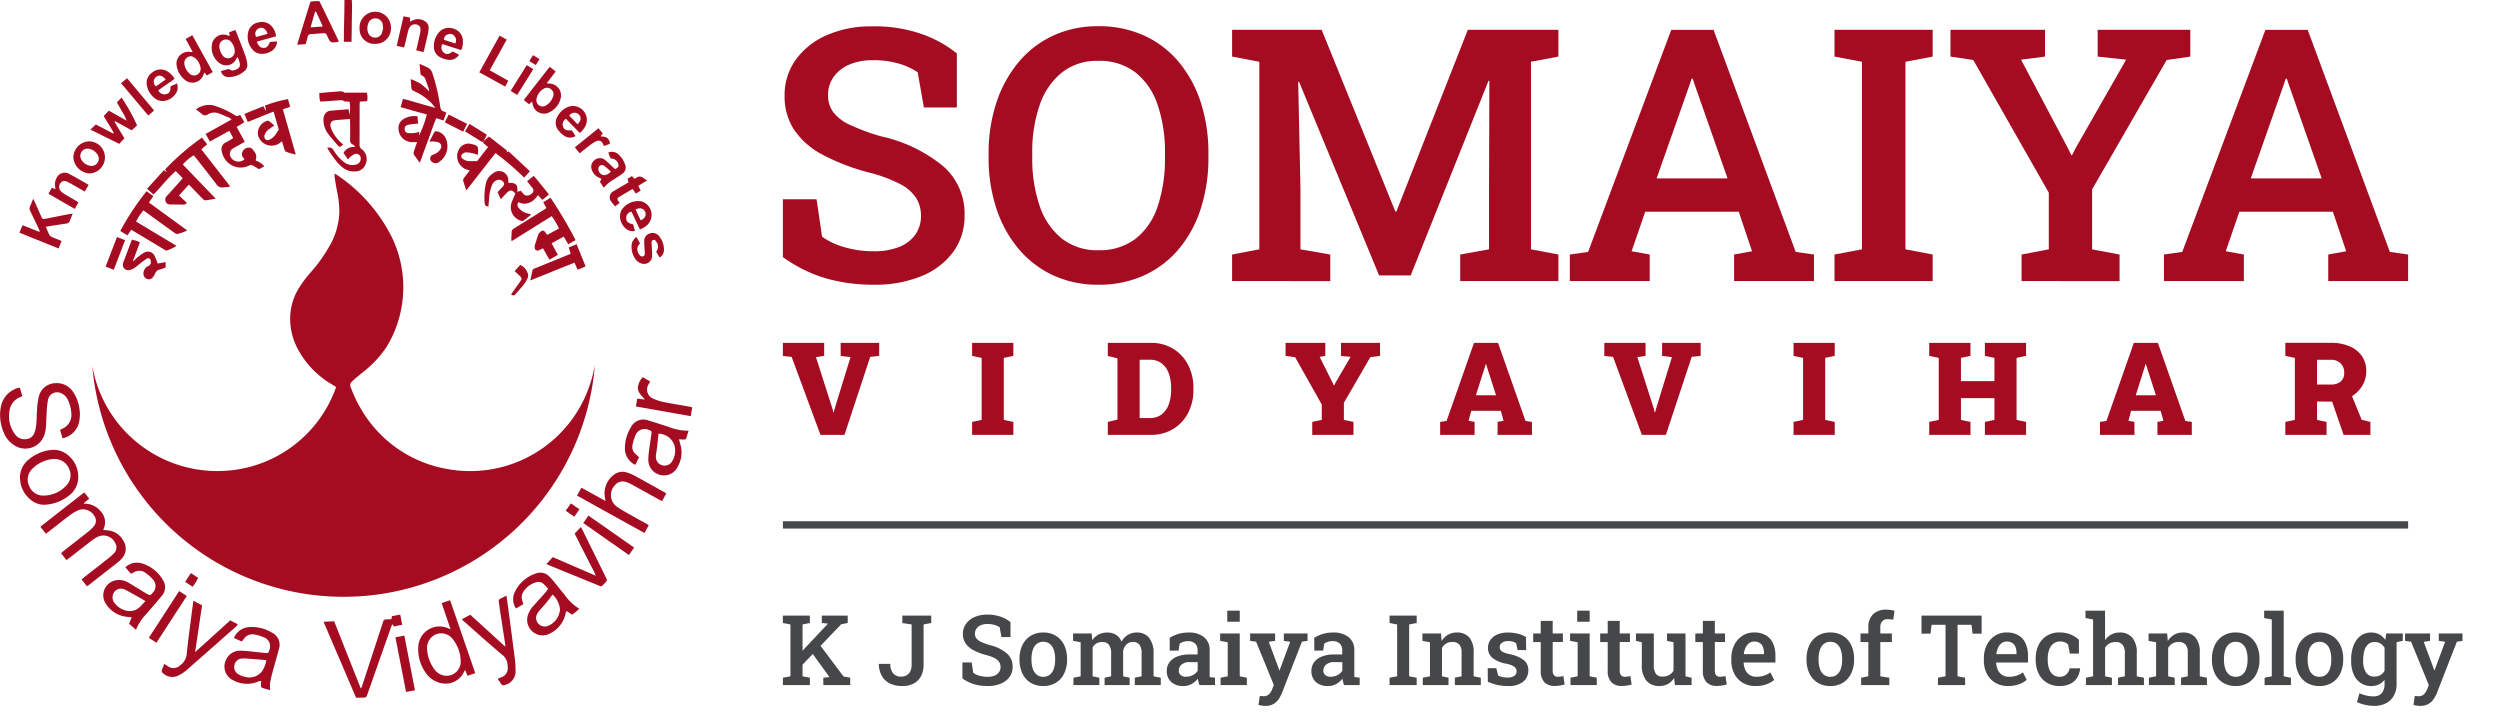
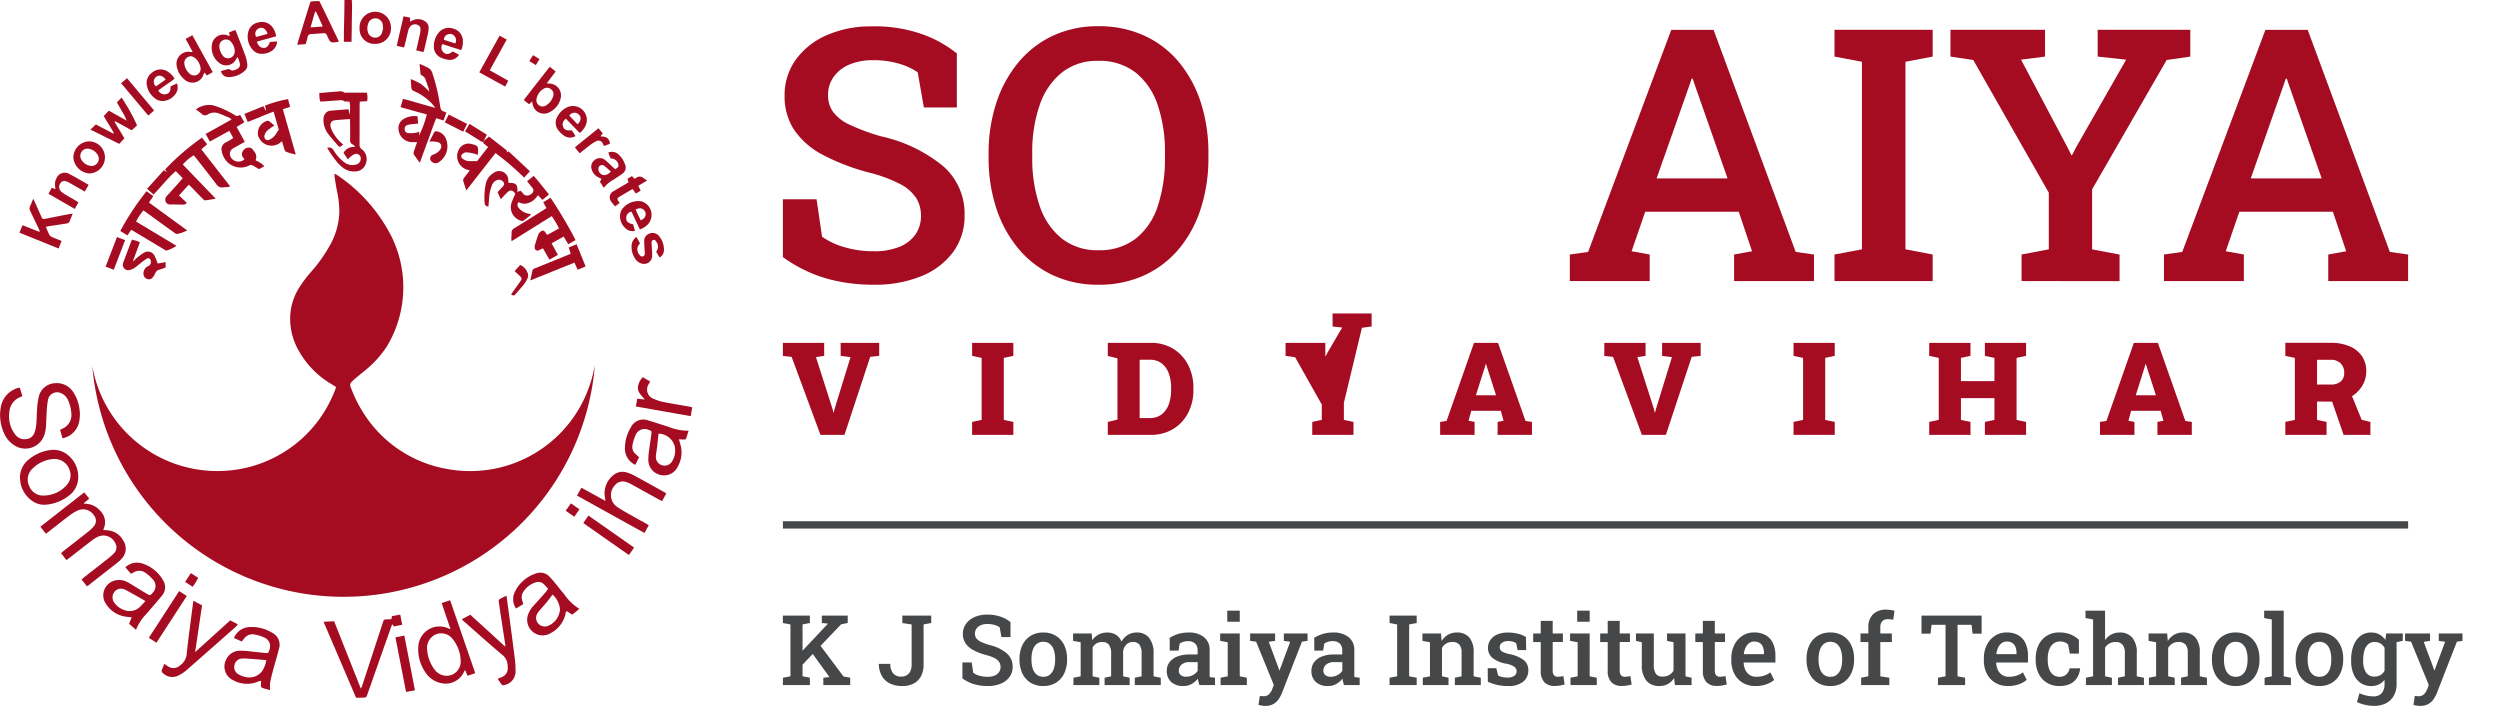
<svg xmlns="http://www.w3.org/2000/svg" width="257.155" height="73.189" viewBox="0 0 257.155 73.189">
  <defs>
    <clipPath id="9v3a46ekva">
      <path data-name="Path 19601" d="M0 0h257.155v73.189H0z" style="fill:none" />
    </clipPath>
  </defs>
  <g data-name="Group 17545">
    <g data-name="Group 17543">
      <g data-name="Group 17540">
        <g data-name="Mask Group 17531" style="clip-path:url(#9v3a46ekva)" transform="translate(0 -.001)">
-           <path data-name="Path 19602" d="M3.958 0 .994-8.021l-.9-.1v-1.343h4.248v1.339l-.845.13 1.7 5.317.091.37h.039l.084-.351 1.641-5.336-1.014-.13v-1.339H10v1.339l-.923.1L6.428 0zm15.6 0v-1.332l.981-.208v-6.377l-.981-.208v-1.339H23.8v1.339l-.981.208v6.377l.981.208V0zm13.957 0v-1.332l.994-.24v-6.3l-.994-.247v-1.345h4.433a4.312 4.312 0 0 1 2.268.595 4.161 4.161 0 0 1 1.547 1.644 5.074 5.074 0 0 1 .559 2.425v.149a5.074 5.074 0 0 1-.559 2.421 4.138 4.138 0 0 1-1.547 1.639A4.33 4.33 0 0 1 37.948 0zm3.276-1.729h1.04a1.964 1.964 0 0 0 1.209-.364 2.221 2.221 0 0 0 .738-1.024 4.323 4.323 0 0 0 .25-1.537v-.156a4.3 4.3 0 0 0-.25-1.534 2.222 2.222 0 0 0-.738-1.02 1.964 1.964 0 0 0-1.209-.364h-1.04zM54.545 0v-1.332l.981-.208v-1.58l-2.742-4.868-.984-.137v-1.339h4.09v1.339l-.585.1 1.3 2.593.149.331h.058l.156-.312 1.522-2.608-.988-.1v-1.343h4.017v1.339l-1 .136L57.8-3.3v1.76l.988.208V0zM67.7 0v-1.332l.663-.1 2.821-8.034h2.47l2.829 8.036.663.1V0H73.61v-1.332l.617-.117-.286-1.027H70.9l-.273 1.027.617.117V0zm3.679-4.075h2.073l-.923-2.866-.1-.331h-.039l-.11.364zM88.452 0l-2.964-8.021-.9-.1v-1.343h4.244v1.339l-.845.13 1.7 5.317.091.37h.039l.084-.351 1.644-5.336-1.014-.13v-1.339H94.5v1.339l-.923.1L90.922 0zm15.6 0v-1.332l.981-.208v-6.377l-.981-.208v-1.339h4.238v1.339l-.981.208v6.377l.981.208V0zm13.956 0v-1.332l.981-.208v-6.377l-.981-.208v-1.339h4.244v1.339l-.981.208v2.392h3.445v-2.392l-.981-.208v-1.339h4.238v1.339l-.981.208v6.377l.981.208V0h-4.238v-1.332l.981-.208v-2.236h-3.445v2.236l.981.208V0zm17.566 0v-1.332l.663-.1 2.821-8.034h2.47l2.827 8.034.663.1V0h-3.536v-1.332l.617-.117-.286-1.027h-3.042l-.271 1.027.617.117V0zm3.679-4.075h2.073l-.926-2.867-.1-.331h-.039l-.11.364zM154.639 0v-1.332l.981-.208v-6.377l-.981-.208V-9.47h4.654a4.88 4.88 0 0 1 1.95.357 2.875 2.875 0 0 1 1.274 1.013 2.713 2.713 0 0 1 .448 1.563 2.842 2.842 0 0 1-.452 1.547 3.329 3.329 0 0 1-1.238 1.147 3.613 3.613 0 0 1-1.794.426l-1.581-.015v1.892l.981.208V0zm5.993 0-1.274-3.692 1.982-.676 1.15 2.814.9.227V0zM157.9-5.18h1.417a1.516 1.516 0 0 0 1.02-.309 1.116 1.116 0 0 0 .357-.894 1.32 1.32 0 0 0-.364-.972 1.4 1.4 0 0 0-1.04-.367h-1.39z" transform="translate(80.435 44.732)" style="fill:#a50c22" />
+           <path data-name="Path 19602" d="M3.958 0 .994-8.021l-.9-.1v-1.343h4.248v1.339l-.845.13 1.7 5.317.091.37h.039l.084-.351 1.641-5.336-1.014-.13v-1.339H10v1.339l-.923.1L6.428 0zm15.6 0v-1.332l.981-.208v-6.377l-.981-.208v-1.339H23.8v1.339l-.981.208v6.377l.981.208V0zm13.957 0v-1.332l.994-.24v-6.3l-.994-.247v-1.345h4.433a4.312 4.312 0 0 1 2.268.595 4.161 4.161 0 0 1 1.547 1.644 5.074 5.074 0 0 1 .559 2.425v.149a5.074 5.074 0 0 1-.559 2.421 4.138 4.138 0 0 1-1.547 1.639A4.33 4.33 0 0 1 37.948 0zm3.276-1.729h1.04a1.964 1.964 0 0 0 1.209-.364 2.221 2.221 0 0 0 .738-1.024 4.323 4.323 0 0 0 .25-1.537v-.156a4.3 4.3 0 0 0-.25-1.534 2.222 2.222 0 0 0-.738-1.02 1.964 1.964 0 0 0-1.209-.364h-1.04zM54.545 0v-1.332l.981-.208v-1.58l-2.742-4.868-.984-.137v-1.339h4.09v1.339h.058l.156-.312 1.522-2.608-.988-.1v-1.343h4.017v1.339l-1 .136L57.8-3.3v1.76l.988.208V0zM67.7 0v-1.332l.663-.1 2.821-8.034h2.47l2.829 8.036.663.1V0H73.61v-1.332l.617-.117-.286-1.027H70.9l-.273 1.027.617.117V0zm3.679-4.075h2.073l-.923-2.866-.1-.331h-.039l-.11.364zM88.452 0l-2.964-8.021-.9-.1v-1.343h4.244v1.339l-.845.13 1.7 5.317.091.37h.039l.084-.351 1.644-5.336-1.014-.13v-1.339H94.5v1.339l-.923.1L90.922 0zm15.6 0v-1.332l.981-.208v-6.377l-.981-.208v-1.339h4.238v1.339l-.981.208v6.377l.981.208V0zm13.956 0v-1.332l.981-.208v-6.377l-.981-.208v-1.339h4.244v1.339l-.981.208v2.392h3.445v-2.392l-.981-.208v-1.339h4.238v1.339l-.981.208v6.377l.981.208V0h-4.238v-1.332l.981-.208v-2.236h-3.445v2.236l.981.208V0zm17.566 0v-1.332l.663-.1 2.821-8.034h2.47l2.827 8.034.663.1V0h-3.536v-1.332l.617-.117-.286-1.027h-3.042l-.271 1.027.617.117V0zm3.679-4.075h2.073l-.926-2.867-.1-.331h-.039l-.11.364zM154.639 0v-1.332l.981-.208v-6.377l-.981-.208V-9.47h4.654a4.88 4.88 0 0 1 1.95.357 2.875 2.875 0 0 1 1.274 1.013 2.713 2.713 0 0 1 .448 1.563 2.842 2.842 0 0 1-.452 1.547 3.329 3.329 0 0 1-1.238 1.147 3.613 3.613 0 0 1-1.794.426l-1.581-.015v1.892l.981.208V0zm5.993 0-1.274-3.692 1.982-.676 1.15 2.814.9.227V0zM157.9-5.18h1.417a1.516 1.516 0 0 0 1.02-.309 1.116 1.116 0 0 0 .357-.894 1.32 1.32 0 0 0-.364-.972 1.4 1.4 0 0 0-1.04-.367h-1.39z" transform="translate(80.435 44.732)" style="fill:#a50c22" />
        </g>
      </g>
      <path data-name="Line 1454" transform="translate(80.531 53.992)" style="stroke:#464749;stroke-miterlimit:10;stroke-width:.754px;fill:none" d="M0 0h167.174" />
      <g data-name="Group 17542">
        <g data-name="Mask Group 17530" style="clip-path:url(#9v3a46ekva)" transform="translate(0 -.001)">
          <path data-name="Path 19532" d="M89.868 29.287a17.634 17.634 0 0 1-4.917-.656 14.638 14.638 0 0 1-4.42-2.185V20.5h3.462l.567 3.851a7.694 7.694 0 0 0 2.317 1.082 10.443 10.443 0 0 0 2.991.41 6.857 6.857 0 0 0 2.653-.453 3.67 3.67 0 0 0 1.642-1.271 3.3 3.3 0 0 0 .569-1.933 3.4 3.4 0 0 0-.5-1.828 4.317 4.317 0 0 0-1.651-1.43 14.715 14.715 0 0 0-3.125-1.162 22.149 22.149 0 0 1-4.836-1.846 8.041 8.041 0 0 1-2.929-2.557 6.231 6.231 0 0 1-.986-3.514 6.214 6.214 0 0 1 1.128-3.675 7.641 7.641 0 0 1 3.133-2.52 11.162 11.162 0 0 1 4.634-.94 14.716 14.716 0 0 1 5.086.746 12.179 12.179 0 0 1 3.738 2.04v5.557h-3.391l-.638-3.622a6.833 6.833 0 0 0-1.895-.878 9.238 9.238 0 0 0-2.742-.363 5.981 5.981 0 0 0-2.379.443 3.8 3.8 0 0 0-1.615 1.252 3.18 3.18 0 0 0-.587 1.925 2.867 2.867 0 0 0 .516 1.7 4.484 4.484 0 0 0 1.721 1.323 20.886 20.886 0 0 0 3.266 1.2 15.171 15.171 0 0 1 6.373 3.089 6.489 6.489 0 0 1 2.166 5.023 6.245 6.245 0 0 1-1.162 3.755 7.527 7.527 0 0 1-3.263 2.496 12.6 12.6 0 0 1-4.926.889" style="fill:#a50c22" />
          <path data-name="Path 19533" d="M112.979 29.288a10.87 10.87 0 0 1-4.649-.968 10.278 10.278 0 0 1-3.56-2.724 12.513 12.513 0 0 1-2.281-4.154 16.547 16.547 0 0 1-.8-5.254V15.8a16.48 16.48 0 0 1 .8-5.235A12.6 12.6 0 0 1 104.77 6.4a10.21 10.21 0 0 1 3.56-2.734 10.826 10.826 0 0 1 4.631-.968 11.178 11.178 0 0 1 4.74.968A10.107 10.107 0 0 1 121.27 6.4a12.458 12.458 0 0 1 2.253 4.162 16.8 16.8 0 0 1 .777 5.238v.392a16.868 16.868 0 0 1-.781 5.254 12.371 12.371 0 0 1-2.249 4.154 10.174 10.174 0 0 1-3.57 2.72 11.134 11.134 0 0 1-4.722.968m0-3.551a6.04 6.04 0 0 0 3.861-1.2 7.038 7.038 0 0 0 2.255-3.346 15.46 15.46 0 0 0 .736-5.005v-.427a14.945 14.945 0 0 0-.746-4.951 7.155 7.155 0 0 0-2.262-3.338 6.013 6.013 0 0 0-3.862-1.208 5.8 5.8 0 0 0-3.745 1.208 7.312 7.312 0 0 0-2.272 3.338 14.673 14.673 0 0 0-.763 4.951v.427a14.99 14.99 0 0 0 .763 5 7.205 7.205 0 0 0 2.281 3.354 5.869 5.869 0 0 0 3.754 1.2" style="fill:#a50c22" />
-           <path data-name="Path 19534" d="M126.736 28.914V26.18l2.8-.533V6.353l-2.8-.532V3.069h9.213l7.579 18.691h.107l7.349-18.691h9.316v2.752l-2.822.532v19.294l2.822.533v2.734h-10.1V26.18l2.964-.533v-6.016l.036-11.308-.088-.017-8.006 20.022h-3.249l-8.235-19.917-.087.019.231 10.9v6.319l3.069.533v2.734z" style="fill:#a50c22" />
          <path data-name="Path 19535" d="M161.474 28.915V26.18l1.882-.265L171.91 3.07h4.35l8.449 22.845 1.881.265v2.735h-8.218V26.18l1.846-.336-1.367-4.065h-9.621l-1.4 4.065 1.863.336v2.735zm8.926-10.562h7.3l-3.354-9.567-.231-.692h-.107l-.249.727z" style="fill:#a50c22" />
          <path data-name="Path 19536" d="M188.7 28.914V26.18l2.822-.533V6.353l-2.822-.532V3.069h10.1v2.752l-2.8.532v19.294l2.8.533v2.734z" style="fill:#a50c22" />
          <path data-name="Path 19537" d="M207.944 28.914V26.18l2.8-.533v-5.821l-7.77-13.652-2.344-.353V3.069h9.727v2.752l-2.467.318 4.794 9.054.39.781.07-.035.373-.729 5.183-9.071-2.93-.318V3.069h9.53v2.752l-2.432.353-7.667 13.3v6.176l2.822.533v2.734z" style="fill:#a50c22" />
          <path data-name="Path 19538" d="M222.589 28.915V26.18l1.882-.265 8.554-22.845h4.35l8.449 22.845 1.881.265v2.735h-8.218V26.18l1.846-.336-1.367-4.065h-9.621l-1.4 4.065 1.863.336v2.735zm8.928-10.562h7.295l-3.354-9.567-.231-.692h-.107l-.249.727z" style="fill:#a50c22" />
          <path data-name="Path 19600" d="m2.139-1.884-.648-.746L4.945-6.3l.015-.02-.633-.064v-.76h2.664v.76l-.672.132zM.324 0v-.755L1.1-.9v-5.335l-.78-.147v-.76H3.1v.76l-.755.147V-.9l.755.145V0zm4.16 0v-.755l.633-.064-1.884-2.6.775-.868L6.564-.878l.682.123V0zm8.095.1a2.837 2.837 0 0 1-1.209-.245 1.923 1.923 0 0 1-.84-.745 2.553 2.553 0 0 1-.341-1.263l.01-.029h1.172a1.536 1.536 0 0 0 .319 1.013 1.056 1.056 0 0 0 .8.3 1.088 1.088 0 0 0 .579-.147.949.949 0 0 0 .368-.422 1.551 1.551 0 0 0 .128-.657v-4.14l-.957-.142v-.765h2.973v.76l-.785.147v4.141a2.508 2.508 0 0 1-.255 1.163 1.788 1.788 0 0 1-.748.765A2.5 2.5 0 0 1 12.578.1zm8.791 0a4.876 4.876 0 0 1-1.359-.182 4.048 4.048 0 0 1-1.222-.6v-1.643h.957l.154 1.064a2.132 2.132 0 0 0 .64.3 2.9 2.9 0 0 0 .827.113 1.892 1.892 0 0 0 .733-.126 1.015 1.015 0 0 0 .454-.351.913.913 0 0 0 .157-.535.937.937 0 0 0-.137-.505 1.192 1.192 0 0 0-.456-.395 4.045 4.045 0 0 0-.863-.321 6.119 6.119 0 0 1-1.337-.51 2.221 2.221 0 0 1-.809-.706 1.721 1.721 0 0 1-.272-.971 1.717 1.717 0 0 1 .312-1.016 2.111 2.111 0 0 1 .866-.7 3.084 3.084 0 0 1 1.28-.26 4.057 4.057 0 0 1 1.406.206 3.368 3.368 0 0 1 1.033.564v1.536H22.8l-.177-1a1.875 1.875 0 0 0-.522-.243 2.548 2.548 0 0 0-.758-.1 1.648 1.648 0 0 0-.657.123 1.05 1.05 0 0 0-.446.346.882.882 0 0 0-.162.532.8.8 0 0 0 .142.471 1.24 1.24 0 0 0 .476.365 5.8 5.8 0 0 0 .9.331 4.2 4.2 0 0 1 1.761.854 1.794 1.794 0 0 1 .6 1.388 1.723 1.723 0 0 1-.321 1.038 2.08 2.08 0 0 1-.9.689A3.483 3.483 0 0 1 21.37.1zm5.745 0A2.431 2.431 0 0 1 25.8-.24a2.249 2.249 0 0 1-.844-.954 3.2 3.2 0 0 1-.294-1.406v-.1a3.172 3.172 0 0 1 .294-1.4 2.285 2.285 0 0 1 .844-.957 2.386 2.386 0 0 1 1.3-.348 2.417 2.417 0 0 1 1.315.346 2.268 2.268 0 0 1 .844.954 3.184 3.184 0 0 1 .294 1.4v.1a3.2 3.2 0 0 1-.294 1.406 2.254 2.254 0 0 1-.841.954A2.409 2.409 0 0 1 27.114.1zm0-.952a1.024 1.024 0 0 0 .679-.223 1.335 1.335 0 0 0 .4-.618 2.86 2.86 0 0 0 .132-.91v-.1a2.82 2.82 0 0 0-.132-.9 1.343 1.343 0 0 0-.4-.618 1.034 1.034 0 0 0-.694-.229 1.019 1.019 0 0 0-.677.226 1.326 1.326 0 0 0-.4.618 2.869 2.869 0 0 0-.13.9v.1a2.91 2.91 0 0 0 .13.91 1.3 1.3 0 0 0 .4.618 1.044 1.044 0 0 0 .691.229zM30.21 0v-.755l.741-.145v-3.5l-.78-.147v-.76h1.913l.059.7a1.827 1.827 0 0 1 .65-.586 1.891 1.891 0 0 1 .905-.208 1.638 1.638 0 0 1 .89.233 1.44 1.44 0 0 1 .562.7 1.877 1.877 0 0 1 .645-.687 1.734 1.734 0 0 1 .939-.25 1.558 1.558 0 0 1 1.258.545 2.513 2.513 0 0 1 .459 1.648V-.9l.741.147V0h-2.673v-.755l.7-.147v-2.316a1.494 1.494 0 0 0-.226-.942.814.814 0 0 0-.662-.27.912.912 0 0 0-.67.26 1.241 1.241 0 0 0-.341.662V-.9l.672.147V0h-2.579v-.755l.673-.145v-2.318a1.476 1.476 0 0 0-.231-.93.812.812 0 0 0-.667-.282 1.177 1.177 0 0 0-.611.147 1.067 1.067 0 0 0-.395.417V-.9l.692.147V0zm11.313.1a1.788 1.788 0 0 1-1.261-.417 1.486 1.486 0 0 1-.451-1.148 1.453 1.453 0 0 1 .275-.878 1.788 1.788 0 0 1 .8-.591 3.443 3.443 0 0 1 1.285-.213h.809v-.446a.9.9 0 0 0-.253-.672A1 1 0 0 0 42-4.513a1.623 1.623 0 0 0-.486.066 1.279 1.279 0 0 0-.378.189l-.113.716h-.908l-.01-1.31a3.5 3.5 0 0 1 .873-.4 3.589 3.589 0 0 1 1.069-.15 2.45 2.45 0 0 1 1.592.473 1.649 1.649 0 0 1 .581 1.356V-1.022q0 .103.012.2l.54.069V0h-1.611q-.049-.172-.091-.334a2.506 2.506 0 0 1-.061-.324 2.194 2.194 0 0 1-.64.547 1.681 1.681 0 0 1-.846.211zm.28-.957a1.448 1.448 0 0 0 .7-.174 1.238 1.238 0 0 0 .486-.439v-.888h-.824a1.2 1.2 0 0 0-.836.258.791.791 0 0 0-.282.6.59.59 0 0 0 .2.476.848.848 0 0 0 .553.17zM45.344 0v-.755L46.08-.9v-3.5l-.78-.147v-.76h2.016V-.9l.731.147V0zm.687-6.51v-1.143h1.285v1.143zm3.91 8.654a2.427 2.427 0 0 1-.351-.029 2.481 2.481 0 0 1-.346-.074l.137-.927q.088.015.213.025t.2.01a.74.74 0 0 0 .52-.194 1.4 1.4 0 0 0 .343-.537l.162-.427L49-4.459l-.618-.088v-.76h2.571v.76l-.652.1.922 2.473.162.461h.029l1.089-2.939-.652-.093v-.76h2.438v.76l-.574.083L51.663.8a3.177 3.177 0 0 1-.365.679 1.6 1.6 0 0 1-.549.486 1.677 1.677 0 0 1-.808.179zM56.4.1a1.788 1.788 0 0 1-1.261-.417 1.486 1.486 0 0 1-.451-1.148 1.453 1.453 0 0 1 .275-.878 1.788 1.788 0 0 1 .8-.591 3.443 3.443 0 0 1 1.285-.213h.809v-.446a.9.9 0 0 0-.253-.672 1 1 0 0 0-.733-.25 1.623 1.623 0 0 0-.486.066 1.279 1.279 0 0 0-.378.189l-.113.716h-.908l-.01-1.31a3.5 3.5 0 0 1 .873-.4 3.589 3.589 0 0 1 1.069-.15 2.45 2.45 0 0 1 1.592.473 1.649 1.649 0 0 1 .59 1.355V-1.025q0 .103.012.2l.54.069V0h-1.616q-.049-.172-.091-.334a2.506 2.506 0 0 1-.061-.324 2.194 2.194 0 0 1-.64.547A1.681 1.681 0 0 1 56.4.1zm.28-.957a1.448 1.448 0 0 0 .7-.174 1.238 1.238 0 0 0 .486-.439v-.888h-.824a1.2 1.2 0 0 0-.842.258.791.791 0 0 0-.282.6.59.59 0 0 0 .2.476.848.848 0 0 0 .559.17zM62.726 0v-.755l.78-.147v-5.333l-.78-.147v-.76h2.791v.76l-.775.147V-.9l.775.147V0zm3.419 0v-.755l.736-.145v-3.5l-.775-.147v-.76h1.913l.064.77a1.926 1.926 0 0 1 .66-.64 1.757 1.757 0 0 1 .9-.228 1.635 1.635 0 0 1 1.276.5 2.289 2.289 0 0 1 .456 1.572V-.9l.736.147V0h-2.669v-.755l.691-.145v-2.421a1.226 1.226 0 0 0-.24-.856.944.944 0 0 0-.716-.253 1.2 1.2 0 0 0-.625.159 1.229 1.229 0 0 0-.434.444V-.9l.672.147V0zm8.742.1a4.856 4.856 0 0 1-1.062-.11 5.462 5.462 0 0 1-.989-.326l-.015-1.4h.888l.186.765a2.416 2.416 0 0 0 .434.145 2.219 2.219 0 0 0 .5.052 1.162 1.162 0 0 0 .748-.186.583.583 0 0 0 .218-.461.571.571 0 0 0-.228-.454A2.17 2.17 0 0 0 74.7-2.2a3.121 3.121 0 0 1-1.4-.6 1.3 1.3 0 0 1-.449-1.028 1.4 1.4 0 0 1 .233-.79 1.624 1.624 0 0 1 .687-.567 2.613 2.613 0 0 1 1.111-.215 4.167 4.167 0 0 1 1.072.125 2.909 2.909 0 0 1 .8.331l.027 1.344H75.9l-.152-.7a1.175 1.175 0 0 0-.353-.167 1.644 1.644 0 0 0-.461-.059 1.038 1.038 0 0 0-.643.179.543.543 0 0 0-.235.449.545.545 0 0 0 .076.285.67.67 0 0 0 .294.233 3.226 3.226 0 0 0 .64.2 3.512 3.512 0 0 1 1.482.628A1.291 1.291 0 0 1 77-1.521a1.483 1.483 0 0 1-.52 1.168A2.359 2.359 0 0 1 74.887.1zM79.71.093a1.42 1.42 0 0 1-1.055-.38 1.669 1.669 0 0 1-.378-1.213v-2.925H77.5v-.883h.775V-6.6h1.231v1.29h1.05v.883h-1.05V-1.5a.722.722 0 0 0 .14.493.487.487 0 0 0 .38.155 2.156 2.156 0 0 0 .307-.025q.169-.025.272-.049l.128.868a3.938 3.938 0 0 1-.493.108 3.385 3.385 0 0 1-.53.043zM81.338 0v-.755l.736-.145v-3.5l-.78-.147v-.76h2.016V-.9l.731.147V0zm.687-6.51v-1.143h1.285v1.143zM86.6.093a1.42 1.42 0 0 1-1.055-.38 1.669 1.669 0 0 1-.38-1.213v-2.925h-.775v-.883h.775V-6.6H86.4v1.29h1.05v.883H86.4V-1.5a.722.722 0 0 0 .14.493.487.487 0 0 0 .38.155 2.156 2.156 0 0 0 .307-.025q.169-.025.272-.049l.128.868a3.938 3.938 0 0 1-.493.108 3.385 3.385 0 0 1-.534.043zM90.483.1a1.683 1.683 0 0 1-1.332-.542 2.5 2.5 0 0 1-.478-1.685V-4.4l-.6-.147v-.76h1.835v3.194a1.6 1.6 0 0 0 .218.964.806.806 0 0 0 .675.277 1.371 1.371 0 0 0 .684-.159 1.174 1.174 0 0 0 .449-.454V-4.4l-.667-.147v-.76h1.9V-.9l.628.147V0h-1.718l-.083-.721a1.745 1.745 0 0 1-.635.611 1.776 1.776 0 0 1-.876.21zm5.9-.01a1.42 1.42 0 0 1-1.055-.38 1.669 1.669 0 0 1-.376-1.21v-2.925h-.775v-.883h.775V-6.6h1.231v1.29h1.05v.883h-1.05V-1.5a.722.722 0 0 0 .14.493.487.487 0 0 0 .38.155 2.156 2.156 0 0 0 .307-.025q.169-.025.272-.049l.128.868a3.938 3.938 0 0 1-.493.108 3.385 3.385 0 0 1-.533.043zm3.974.01a2.481 2.481 0 0 1-1.307-.336 2.289 2.289 0 0 1-.863-.93 2.919 2.919 0 0 1-.307-1.359v-.206a3.057 3.057 0 0 1 .3-1.381 2.371 2.371 0 0 1 .832-.952 2.159 2.159 0 0 1 1.207-.346 2.335 2.335 0 0 1 1.209.289 1.841 1.841 0 0 1 .738.822 2.984 2.984 0 0 1 .25 1.278v.706h-3.255l-.01.025a1.913 1.913 0 0 0 .174.741 1.221 1.221 0 0 0 .442.51 1.256 1.256 0 0 0 .7.186 2.472 2.472 0 0 0 .785-.118 2.413 2.413 0 0 0 .648-.329l.388.775a2.689 2.689 0 0 1-.8.446 3.231 3.231 0 0 1-1.13.179zm-1.176-3.279h2.056v-.128a1.63 1.63 0 0 0-.105-.611.861.861 0 0 0-.329-.41 1.01 1.01 0 0 0-.567-.147.859.859 0 0 0-.525.167 1.169 1.169 0 0 0-.361.454 2.219 2.219 0 0 0-.184.65zM108.07.1a2.431 2.431 0 0 1-1.315-.343 2.249 2.249 0 0 1-.844-.954 3.2 3.2 0 0 1-.294-1.406v-.1a3.172 3.172 0 0 1 .294-1.4 2.285 2.285 0 0 1 .844-.957 2.386 2.386 0 0 1 1.3-.348 2.417 2.417 0 0 1 1.315.346 2.268 2.268 0 0 1 .844.954 3.184 3.184 0 0 1 .294 1.4v.1a3.2 3.2 0 0 1-.294 1.406 2.254 2.254 0 0 1-.841.954A2.409 2.409 0 0 1 108.07.1zm0-.952a1.024 1.024 0 0 0 .679-.223 1.335 1.335 0 0 0 .4-.618 2.86 2.86 0 0 0 .132-.91v-.1a2.82 2.82 0 0 0-.132-.9 1.343 1.343 0 0 0-.4-.618 1.034 1.034 0 0 0-.687-.226 1.019 1.019 0 0 0-.677.226 1.326 1.326 0 0 0-.4.618 2.869 2.869 0 0 0-.13.9v.1a2.91 2.91 0 0 0 .13.91 1.3 1.3 0 0 0 .4.618 1.044 1.044 0 0 0 .685.226zm3.164.852v-.755l.741-.147v-3.523h-.809v-.883h.809v-.623a1.808 1.808 0 0 1 .483-1.349 1.844 1.844 0 0 1 1.352-.476 3.161 3.161 0 0 1 .432.032 3.8 3.8 0 0 1 .422.081l-.123.927a2.185 2.185 0 0 0-.255-.042 2.666 2.666 0 0 0-.3-.017.748.748 0 0 0-.586.216.911.911 0 0 0-.194.628v.623h1.187v.883h-1.187V-.9l.927.147V0zm7.9 0v-.755l.78-.147V-6.2h-1.437l-.108.912h-.927v-1.855h6.186v1.859h-.932l-.108-.912h-1.437V-.9l.78.147V0zm7.2.1a2.481 2.481 0 0 1-1.307-.336 2.289 2.289 0 0 1-.863-.93 2.919 2.919 0 0 1-.307-1.359v-.206a3.057 3.057 0 0 1 .3-1.381 2.371 2.371 0 0 1 .832-.952 2.159 2.159 0 0 1 1.207-.346 2.335 2.335 0 0 1 1.209.289 1.841 1.841 0 0 1 .738.822 2.984 2.984 0 0 1 .25 1.278v.706h-3.257l-.01.025a1.913 1.913 0 0 0 .174.741 1.221 1.221 0 0 0 .442.51 1.256 1.256 0 0 0 .7.186 2.472 2.472 0 0 0 .785-.118 2.413 2.413 0 0 0 .652-.334l.388.775a2.69 2.69 0 0 1-.8.446A3.231 3.231 0 0 1 126.33.1zm-1.177-3.282h2.056v-.128a1.63 1.63 0 0 0-.105-.611.861.861 0 0 0-.329-.41 1.01 1.01 0 0 0-.567-.147.859.859 0 0 0-.525.167 1.169 1.169 0 0 0-.361.454 2.219 2.219 0 0 0-.184.65zM131.628.1a2.394 2.394 0 0 1-1.293-.341 2.267 2.267 0 0 1-.844-.942 3.091 3.091 0 0 1-.3-1.386v-.172a3.094 3.094 0 0 1 .294-1.374 2.28 2.28 0 0 1 .841-.949 2.368 2.368 0 0 1 1.293-.346 2.976 2.976 0 0 1 1.187.218 2.633 2.633 0 0 1 .829.542v1.418h-.935l-.182-.937a1 1 0 0 0-.348-.228 1.212 1.212 0 0 0-.461-.086 1.1 1.1 0 0 0-.694.221 1.365 1.365 0 0 0-.437.611 2.534 2.534 0 0 0-.15.91v.172a2.56 2.56 0 0 0 .152.942 1.266 1.266 0 0 0 .424.579 1.042 1.042 0 0 0 .626.2 1.025 1.025 0 0 0 .694-.231 1.1 1.1 0 0 0 .351-.638h1.069l.015.029a2.227 2.227 0 0 1-.307.925 1.715 1.715 0 0 1-.7.635 2.463 2.463 0 0 1-1.124.228zm2.728-.1v-.755l.736-.147v-5.843l-.78-.147v-.76h2.011v3.032a1.841 1.841 0 0 1 .643-.579 1.792 1.792 0 0 1 .863-.206 1.642 1.642 0 0 1 1.288.522 2.359 2.359 0 0 1 .469 1.612V-.9l.736.147V0h-2.664v-.755l.7-.147v-2.38a1.287 1.287 0 0 0-.245-.878.925.925 0 0 0-.721-.27 1.247 1.247 0 0 0-.611.15 1.293 1.293 0 0 0-.454.419V-.9l.7.147V0zm6.481 0v-.755l.736-.147V-4.4l-.775-.147v-.76h1.913l.064.77a1.926 1.926 0 0 1 .66-.64 1.757 1.757 0 0 1 .9-.228 1.635 1.635 0 0 1 1.276.5 2.289 2.289 0 0 1 .456 1.572V-.9l.736.147V0h-2.664v-.755l.692-.147v-2.419a1.226 1.226 0 0 0-.24-.856.944.944 0 0 0-.716-.253 1.2 1.2 0 0 0-.625.159 1.229 1.229 0 0 0-.434.444V-.9l.672.147V0zm8.933.1a2.431 2.431 0 0 1-1.315-.343 2.249 2.249 0 0 1-.844-.954 3.2 3.2 0 0 1-.294-1.406v-.1a3.172 3.172 0 0 1 .294-1.4 2.284 2.284 0 0 1 .844-.957 2.386 2.386 0 0 1 1.3-.348 2.417 2.417 0 0 1 1.315.346 2.268 2.268 0 0 1 .844.954 3.184 3.184 0 0 1 .294 1.4v.1a3.2 3.2 0 0 1-.294 1.406 2.254 2.254 0 0 1-.841.954 2.409 2.409 0 0 1-1.304.348zm0-.952a1.024 1.024 0 0 0 .679-.223 1.335 1.335 0 0 0 .4-.618 2.86 2.86 0 0 0 .132-.91v-.1a2.82 2.82 0 0 0-.132-.9 1.343 1.343 0 0 0-.4-.618 1.034 1.034 0 0 0-.687-.226 1.019 1.019 0 0 0-.677.226 1.326 1.326 0 0 0-.4.618 2.869 2.869 0 0 0-.13.9v.1a2.91 2.91 0 0 0 .13.91 1.3 1.3 0 0 0 .4.618 1.044 1.044 0 0 0 .684.226zm2.963.852v-.755l.741-.147v-5.843l-.785-.147v-.76h2.011V-.9l.741.147V0zm5.647.1a2.431 2.431 0 0 1-1.315-.343 2.249 2.249 0 0 1-.844-.954 3.2 3.2 0 0 1-.294-1.406v-.1a3.172 3.172 0 0 1 .294-1.4 2.284 2.284 0 0 1 .844-.957 2.386 2.386 0 0 1 1.3-.348 2.417 2.417 0 0 1 1.315.346 2.268 2.268 0 0 1 .844.954 3.184 3.184 0 0 1 .294 1.4v.1a3.2 3.2 0 0 1-.294 1.406 2.254 2.254 0 0 1-.841.954 2.409 2.409 0 0 1-1.304.348zm0-.952a1.024 1.024 0 0 0 .679-.223 1.335 1.335 0 0 0 .4-.618 2.86 2.86 0 0 0 .132-.91v-.1a2.82 2.82 0 0 0-.132-.9 1.343 1.343 0 0 0-.4-.618 1.034 1.034 0 0 0-.687-.226 1.019 1.019 0 0 0-.677.226 1.326 1.326 0 0 0-.4.618 2.869 2.869 0 0 0-.13.9v.1a2.91 2.91 0 0 0 .13.91 1.3 1.3 0 0 0 .4.618 1.044 1.044 0 0 0 .684.226zm5.568 2.993a4.075 4.075 0 0 1-.871-.105 3.477 3.477 0 0 1-.841-.292l.255-.9a3.731 3.731 0 0 0 .692.231 3.15 3.15 0 0 0 .716.088 1.1 1.1 0 0 0 .89-.336 1.436 1.436 0 0 0 .282-.949V-.54a1.651 1.651 0 0 1-.584.478 1.753 1.753 0 0 1-.775.164 1.914 1.914 0 0 1-1.112-.323 2.039 2.039 0 0 1-.716-.908 3.443 3.443 0 0 1-.248-1.354v-.1a4.052 4.052 0 0 1 .248-1.482 2.221 2.221 0 0 1 .711-.986 1.772 1.772 0 0 1 1.106-.353 1.712 1.712 0 0 1 .844.2 1.774 1.774 0 0 1 .608.567l.093-.667h1.065v5.19a2.449 2.449 0 0 1-.28 1.2 1.914 1.914 0 0 1-.809.785 2.709 2.709 0 0 1-1.275.273zm.1-3.017a1.163 1.163 0 0 0 .611-.152 1.164 1.164 0 0 0 .415-.442v-2.361a1.238 1.238 0 0 0-.417-.439 1.115 1.115 0 0 0-.6-.159.971.971 0 0 0-.67.233 1.371 1.371 0 0 0-.388.648 3.346 3.346 0 0 0-.125.964v.1a2.138 2.138 0 0 0 .282 1.172.988.988 0 0 0 .889.439zm2.095-3.5-.52-.932h1.325v.76zm2.6 6.52a2.427 2.427 0 0 1-.351-.029 2.482 2.482 0 0 1-.346-.074l.137-.927q.088.015.213.025t.2.01a.74.74 0 0 0 .52-.194 1.4 1.4 0 0 0 .343-.537l.162-.427-1.821-4.45-.618-.088v-.76h2.571v.76l-.652.1.922 2.473.162.461h.029l1.089-2.939-.652-.093v-.76h2.438v.76l-.574.083L170.462.8a3.176 3.176 0 0 1-.365.679 1.6 1.6 0 0 1-.549.486 1.677 1.677 0 0 1-.808.179z" transform="translate(80.207 70.467)" style="fill:#464749" />
          <path data-name="Path 19539" d="M34.856 4.271a1.2 1.2 0 0 1-.157.053c-.708.085-.708.085-1.008-.558-.175-.372-.175-.371-.6-.337-.346.028-.691.058-1.036.071a.377.377 0 0 0-.419.34 6.844 6.844 0 0 1-.2.7l-.858.065c.042-.159.068-.271.1-.382q.58-1.882 1.166-3.763c.094-.31.1-.318.416-.327.7-.02.522-.154.845.5.522 1.06 1.03 2.129 1.543 3.193.066.139.13.279.206.444M32.5 1.2l-.094.009-.461 1.607 1.255-.088c-.247-.554-.457-1.05-.7-1.531" style="fill:#a50c22" />
          <path data-name="Path 19540" d="M36.986 2.922a1.614 1.614 0 1 1 3.225-.112 1.574 1.574 0 0 1-1.586 1.7 1.518 1.518 0 0 1-1.639-1.588m2.43-.091-.034-.006a1.7 1.7 0 0 0 0-.214.772.772 0 0 0-1.515-.158 1.382 1.382 0 0 0-.025.844.761.761 0 0 0 .695.573.74.74 0 0 0 .753-.487 3.885 3.885 0 0 0 .128-.552" style="fill:#a50c22" />
          <path data-name="Path 19541" d="m41.56 4.886-.753-.169c.236-1.023.466-2.013.7-3.038.25.05.455.092.681.139l-.026.415c.123-.058.22-.109.322-.15a1.254 1.254 0 0 1 1.257.125.746.746 0 0 1 .349.667 2.85 2.85 0 0 1-.053.5c-.126.583-.263 1.162-.4 1.743a2.336 2.336 0 0 1-.083.237l-.742-.173c.11-.485.216-.936.315-1.387a5.767 5.767 0 0 0 .121-.632c.036-.353-.072-.533-.343-.624a.641.641 0 0 0-.755.249 1.335 1.335 0 0 0-.163.394c-.124.485-.236.973-.354 1.46-.016.067-.042.134-.078.248" style="fill:#a50c22" />
          <path data-name="Path 19542" d="M35.432 0h.758c.054.716 0 1.427 0 2.135s-.021 1.428-.032 2.167h-.788c-.016-1.431.071-2.842.062-4.3" style="fill:#a50c22" />
          <path data-name="Path 19543" d="M61.194 37.521a25.938 25.938 0 0 1-51.7.128 13.046 13.046 0 0 0 12.915 10.805 12.915 12.915 0 0 0 12.168-8.64c-.16-.1-.327-.207-.5-.311a9.271 9.271 0 0 1-3.4-3.518 6.608 6.608 0 0 1-.827-2.978 6.007 6.007 0 0 1 .881-3.351 12.356 12.356 0 0 1 1.151-1.556 15.753 15.753 0 0 0 2.183-3.1 7.5 7.5 0 0 0 .835-3.053 9.536 9.536 0 0 0-.227-2.24c-.1-.505-.177-1.012-.26-1.519a2.315 2.315 0 0 1 0-.317 2.261 2.261 0 0 1 .284.146 16.77 16.77 0 0 1 5.6 6.365 11.823 11.823 0 0 1-.469 11.2 10.853 10.853 0 0 1-2.439 2.655c-.316.256-.628.515-.94.776-.1.084-.186.185-.282.274a.427.427 0 0 0-.1.517 13.106 13.106 0 0 0 1.088 2.3 12.758 12.758 0 0 0 8.889 6.146 12.968 12.968 0 0 0 14.2-7.556 14.46 14.46 0 0 0 .956-3.169" style="fill:#a50c22" />
          <path data-name="Path 19544" d="m6.432 45.088-.247-.853a1.012 1.012 0 0 1 .142-.1 1.546 1.546 0 0 0 .993-1.756 3.449 3.449 0 0 0-.35-1.271 1.328 1.328 0 0 0-.711-.674.949.949 0 0 0-1.315.666 9.123 9.123 0 0 0-.144 1.313c-.036.524-.04 1.05-.079 1.574a3.356 3.356 0 0 1-.134.664 2.061 2.061 0 0 1-3.15 1.132A2.669 2.669 0 0 1 .391 44.5a4.483 4.483 0 0 1-.3-2.664A2.488 2.488 0 0 1 1.866 39.9a1.035 1.035 0 0 1 .171-.021l.265.852a1.811 1.811 0 0 1-.176.1 1.784 1.784 0 0 0-1.169 1.588 3.052 3.052 0 0 0 .618 2.288 1.168 1.168 0 0 0 1.034.47.988.988 0 0 0 .921-.633 3.2 3.2 0 0 0 .2-.865c.049-.523.042-1.051.083-1.575a7.2 7.2 0 0 1 .163-1.238 1.79 1.79 0 0 1 1.7-1.449 1.985 1.985 0 0 1 1.863.929 3.892 3.892 0 0 1 .615 1.59 3.82 3.82 0 0 1 0 1.39 2.18 2.18 0 0 1-1.722 1.762" style="fill:#a50c22" />
          <path data-name="Path 19545" d="m9.175 51.295-.533.447c0 .025.008.049.013.074a2.1 2.1 0 0 1 1.72.8 1.634 1.634 0 0 1 .235 1.885c.154.019.276.038.4.046a2.011 2.011 0 0 1 1.66 1.037 1.5 1.5 0 0 1-.182 1.912 3.109 3.109 0 0 1-.364.344l-2.993 2.341c-.047.036-.1.065-.188.126l-.558-.7c.111-.092.2-.173.291-.244.808-.634 1.619-1.264 2.426-1.9a5.874 5.874 0 0 0 .593-.519.869.869 0 0 0 .157-1.086 1.34 1.34 0 0 0-1.756-.658 3.258 3.258 0 0 0-.611.367c-.778.6-1.547 1.2-2.319 1.8-.1.08-.206.153-.331.247L6.28 56.9c.112-.1.2-.176.29-.247.837-.657 1.678-1.306 2.51-1.968a3.66 3.66 0 0 0 .588-.572.848.848 0 0 0 .023-1.064 1.335 1.335 0 0 0-1.72-.527 4.782 4.782 0 0 0-.878.546c-.687.518-1.359 1.055-2.037 1.585-.1.079-.207.154-.334.247l-.573-.72 4.514-3.53.513.636" style="fill:#a50c22" />
          <path data-name="Path 19546" d="m20.773 14.153.536.69-.6.518 2.969 3.81a1.749 1.749 0 0 1-.26.072c-.142.015-.288 0-.429.027a.7.7 0 0 1-.749-.338c-.666-.89-1.359-1.758-2.045-2.634-.079-.1-.163-.2-.263-.323a4.388 4.388 0 0 0-1.126.95c1.112 1.152 2.218 2.3 3.384 3.511-.4.068-.737.138-1.073.173-.082.009-.19-.082-.261-.154-.387-.389-.766-.788-1.148-1.182-.082-.083-.169-.162-.29-.276l-1.008 1.112.8.745a.39.39 0 0 1-.389.193c-.43-.005-.86-.01-1.29-.018a.462.462 0 0 1-.49-.286.53.53 0 0 1 .128-.591c.461-.5.912-1.011 1.366-1.518.08-.088.154-.18.26-.3l-.711-.735c-.855.735-1.5 1.614-2.291 2.409l-.663-.586 1.726-1.919.266.185.022-.028c-.051-.074-.1-.149-.159-.233a25.315 25.315 0 0 1 3.79-3.271" style="fill:#a50c22" />
          <path data-name="Path 19547" d="m42.937 11.948.079.761c-.283.028-.53.05-.775.08a1.5 1.5 0 0 0-.313.073.373.373 0 0 0-.3.43.39.39 0 0 0 .348.4 3.619 3.619 0 0 0 .742-.025 2.491 2.491 0 0 0 .413-.117l-.034.4a9.918 9.918 0 0 0 .8-2.173l-2.689-.752.234-.837c.107.016.187.019.262.039q.846.24 1.688.483l1.385.393a4.482 4.482 0 0 0-.321-.41 5.512 5.512 0 0 0-1.825-1.3.448.448 0 0 1-.33-.478c0-.236-.035-.472-.06-.785a7.861 7.861 0 0 1 1.045.495 7.9 7.9 0 0 1 .856.775 1.341 1.341 0 0 0-.024-.223c-.1-.305-.209-.61-.321-.912a.727.727 0 0 0-.416-.508.267.267 0 0 1-.132-.188c-.038-.306-.056-.615-.087-.994a8.064 8.064 0 0 1 1 .475.974.974 0 0 1 .32.5c.174.534.333 1.072.459 1.618.139.592.251 1.191.341 1.794.042.282.126.476.428.523a1.037 1.037 0 0 1 .2.095c-.093.267-.186.53-.285.817l-.752-.239c-.316.748-.56 1.518-.843 2.273s-.547 1.5-.847 2.317c-.236-.327-.439-.587-.615-.868a.43.43 0 0 1 .009-.3c.1-.305.2-.605.328-.958h-.448a1.411 1.411 0 0 1-1.465-1.363 1.041 1.041 0 0 1 .474-.982 2.169 2.169 0 0 1 1.458-.32" style="fill:#a50c22" />
          <path data-name="Path 19548" d="M32.933 10.435a2.937 2.937 0 0 1-.061-.3c-.015-.177-.018-.355-.028-.563.39-.034.756-.066 1.122-.1.3-.023.6-.047.894-.064a.669.669 0 0 1 .541.1c.057.05.184.025.278.025h2.053a1.934 1.934 0 0 1 .03.883l-.749.035c-.009.144-.023.27-.023.4 0 1.338 0 2.677-.006 4.016a.536.536 0 0 0 .248.5 1.267 1.267 0 0 1 .4 1.453 1.138 1.138 0 0 1-1.138.814 1.824 1.824 0 0 1-1.237-.394 4.017 4.017 0 0 1-.521-.489 11.764 11.764 0 0 1-1.081-1.535.516.516 0 0 1 .661.246A4.3 4.3 0 0 0 35.3 16.6a1.377 1.377 0 0 0 1.331.324.6.6 0 0 0 .471-.563.464.464 0 0 0-.657-.494 1.8 1.8 0 0 0-.413.276 2.164 2.164 0 0 0-.238.258l-.46-.667a1.157 1.157 0 0 1 1.17-.61c-.029-.178-.164-.225-.265-.283a.443.443 0 0 1-.228-.447c.012-.572.005-1.146 0-1.72 0-.127-.01-.256-.019-.431-.561.047-1.1.075-1.622.14a.463.463 0 0 0-.377.564 1.875 1.875 0 0 0 .167.507 4.156 4.156 0 0 0 .869 1.176c.076.074.163.138.28.238l-.349.26a1.367 1.367 0 0 1-.2-.157c-.341-.4-.7-.788-1.009-1.209a2.355 2.355 0 0 1-.477-1.474.921.921 0 0 1 .26-.686.717.717 0 0 1 .362-.2c.64-.068 1.283-.109 1.962-.163l.081.579a3.566 3.566 0 0 0 .015-1.358l-.34-.02c-.071-.005-.164.016-.21-.021-.214-.174-.452-.1-.686-.087-.5.033-1 .073-1.5.107-.092.007-.184 0-.287 0" style="fill:#a50c22" />
          <path data-name="Path 19549" d="m46.342 64.715-.91-2.676c.3-.1.568-.195.868-.3l2.584 7.5-.792.274c-.088-.209-.159-.381-.253-.6-.06.1-.1.169-.133.236a2.057 2.057 0 0 1-2.041 1.162 2.538 2.538 0 0 1-1.939-1.2 4.141 4.141 0 0 1-.7-2.616 2.187 2.187 0 0 1 3.065-1.871 2.62 2.62 0 0 0 .249.094m-2.407 2.1a3.949 3.949 0 0 0 .724 2 1.6 1.6 0 0 0 1.167.69 1.452 1.452 0 0 0 1.56-1.568 3.727 3.727 0 0 0-.824-2.212 1.49 1.49 0 0 0-1.671-.5 1.534 1.534 0 0 0-.956 1.592" style="fill:#a50c22" />
          <path data-name="Path 19550" d="M41.17 63.218c.07.375.133.7.2 1.046l-.854.175c-.045-.065-.09-.127-.163-.229a.985.985 0 0 0-.059.111l-1.146 3.242-1.356 3.853c-.117.333-.119.333-.48.344-.18.006-.358.01-.538.013-.035 0-.07-.008-.154-.017-1.1-2.566-2.206-5.153-3.339-7.8l1.088-.051 2.746 6.926a1.723 1.723 0 0 0 .11-.208q1.082-3.3 2.163-6.605c.092-.285.1-.289.4-.306.151-.009.305-.013.468-.021l.064-.316.85-.157" style="fill:#a50c22" />
          <path data-name="Path 19551" d="M59.593 62.62c-.114.1-.191.172-.271.239-.147.122-.295.238-.457.37l-.561-.364c-.146.1-.124.277-.164.414a2.992 2.992 0 0 1-1.489 1.845 1.648 1.648 0 0 1-1 .227 1.606 1.606 0 0 1-1.332-2.139 2.732 2.732 0 0 1 .589-.933q.6-.663 1.195-1.333a4.552 4.552 0 0 0 .273-.384c-.159-.171-.3-.342-.464-.493a.779.779 0 0 0-.77-.173 2.31 2.31 0 0 0-1.371 1.082.987.987 0 0 0-.066.734c.027.126.074.25.128.427-.241.144-.488.295-.756.456a1.731 1.731 0 0 1-.179-1.574 3.647 3.647 0 0 1 2.3-2.055 1.256 1.256 0 0 1 1.316.35 7.128 7.128 0 0 1 .571.642c.32.387.623.787.949 1.168a5.168 5.168 0 0 0 1.553 1.494m-2.747-1.457c-.243.316-.447.6-.666.86s-.472.539-.705.808a1.645 1.645 0 0 0-.166.233.862.862 0 0 0 .028 1.035.9.9 0 0 0 1.03.289 2 2 0 0 0 1.24-1.7 2.315 2.315 0 0 0-.761-1.529" style="fill:#a50c22" />
          <path data-name="Path 19552" d="m24.866 65.986-.8-.358a1.8 1.8 0 0 1 1.65-1.128 3.974 3.974 0 0 1 2.319.613 1.361 1.361 0 0 1 .658 1.632c-.2.786-.435 1.564-.645 2.348-.1.379-.2.762-.262 1.15a4.773 4.773 0 0 0-.007.742c-.208-.056-.378-.1-.547-.148-.4-.113-.409-.134-.385-.547 0-.069.011-.139.018-.223-.166-.064-.29.041-.413.085a2.971 2.971 0 0 1-2.493-.195 1.544 1.544 0 0 1-.713-2.078 1.561 1.561 0 0 1 1.447-.946 8.809 8.809 0 0 1 1.21.09c.463.044.924.1 1.388.144.306.026.331 0 .416-.311a.978.978 0 0 0-.57-1.3 4.121 4.121 0 0 0-.988-.294 1.04 1.04 0 0 0-1.018.4c-.084.1-.164.2-.265.324m2.523 1.94a1.224 1.224 0 0 0-.166-.04c-.534-.043-1.069-.089-1.6-.126a5.177 5.177 0 0 0-.715-.022.821.821 0 0 0-.777.631.832.832 0 0 0 .331.948 2.036 2.036 0 0 0 .717.3 1.657 1.657 0 0 0 1.773-.565 2.989 2.989 0 0 0 .442-1.13" style="fill:#a50c22" />
          <path data-name="Path 19553" d="m13.991 64.786-.713-.625.271-.665-.444-.044a2.9 2.9 0 0 1-2.217-1.345 1.568 1.568 0 0 1 .933-2.394 1.748 1.748 0 0 1 1.253.15c.287.144.556.323.831.49.419.252.831.517 1.257.757.278.156.309.137.508-.1a.987.987 0 0 0 .016-1.449 4.007 4.007 0 0 0-.691-.615 1.09 1.09 0 0 0-1.247-.068c-.082.044-.166.087-.275.143-.191-.221-.377-.432-.581-.666a1.755 1.755 0 0 1 1.615-.43 3.725 3.725 0 0 1 2.26 1.754 1.33 1.33 0 0 1-.144 1.633c-.473.584-.973 1.148-1.461 1.72-.038.045-.08.088-.118.134a4.785 4.785 0 0 0-1.053 1.624m.968-2.957c-.089-.06-.125-.087-.164-.108-.477-.269-.953-.538-1.432-.8a4.515 4.515 0 0 0-.568-.3.866.866 0 0 0-1.156.477.929.929 0 0 0 .158.943 2.027 2.027 0 0 0 .967.7 1.517 1.517 0 0 0 1.653-.34c.178-.174.341-.362.542-.577" style="fill:#a50c22" />
          <path data-name="Path 19554" d="m65.735 47.029-.382.786a1.819 1.819 0 0 1-1.071-1.755 4.088 4.088 0 0 1 .614-2.107 1.419 1.419 0 0 1 1.8-.7c.687.2 1.364.434 2.049.643a5.355 5.355 0 0 0 2.089.408c-.087.272-.162.508-.236.746a.219.219 0 0 1-.246.162c-.153-.006-.306-.015-.511-.026.044.166.077.309.121.45a2.948 2.948 0 0 1-.24 2.355 1.557 1.557 0 0 1-1.753.872 1.578 1.578 0 0 1-1.281-1.563 8 8 0 0 1 .107-1.173c.062-.5.147-.992.206-1.489.036-.3.008-.323-.266-.413a1 1 0 0 0-1.367.558 4.344 4.344 0 0 0-.317 1.055.949.949 0 0 0 .328.87l.356.318m2-2.419c-.047.46-.089.9-.139 1.335-.037.319-.1.636-.125.956a.882.882 0 0 0 .671.969.9.9 0 0 0 1.024-.47 2.044 2.044 0 0 0 .219-1.553 1.771 1.771 0 0 0-1.65-1.237" style="fill:#a50c22" />
          <path data-name="Path 19555" d="M66.734 54.024c-.149.272-.281.511-.438.8-2.327-1.278-4.623-2.56-6.946-3.847l.456-.811 2.472 1.365c-.027-.182-.038-.286-.058-.389a2.365 2.365 0 0 1 1.009-2.365 1.439 1.439 0 0 1 1.234-.179 4.031 4.031 0 0 1 .793.325c1.039.564 2.071 1.142 3.1 1.715.051.029.1.065.179.119l-.432.789c-.133-.066-.239-.115-.341-.171-.93-.514-1.857-1.033-2.79-1.543a2.951 2.951 0 0 0-.589-.256 1.034 1.034 0 0 0-1.154.364 1.469 1.469 0 0 0 .225 2.183c.545.381 1.144.688 1.724 1.021.444.255.9.5 1.346.747.06.034.117.078.206.138" style="fill:#a50c22" />
          <path data-name="Path 19556" d="M55.848 25.541c-.158.077-.272.14-.392.191-.26.114-.448-.005-.458-.291a.63.63 0 0 1 .019-.213c.111-.366.222-.732.349-1.092a.661.661 0 0 1 .183-.257c.25-.227.41-.2.59.086.037.058.083.112.148.2L57.5 23.5a9.256 9.256 0 0 0-.746-1.267l-4.129 2.577a1.789 1.789 0 0 1-.033-.272c.006-.19.04-.381.031-.57a.484.484 0 0 1 .275-.489c.989-.6 1.966-1.221 2.948-1.836.109-.069.218-.142.36-.236l-.325-.6.745-.468a45 45 0 0 1 2.58 4.361l-.757.421-.465-.784-1.245.69.645 1.191-.869.491c-.226-.394-.436-.764-.667-1.169" style="fill:#a50c22" />
          <path data-name="Path 19557" d="m21.145 13.78 1.333-.742c.437-.243.873-.488 1.336-.745a1.067 1.067 0 0 0-.181-.155c-.372-.161-.74-.334-1.122-.469a1.288 1.288 0 0 0-1.139.1.466.466 0 0 1-.641-.068 7.168 7.168 0 0 0-.58-.444 2.231 2.231 0 0 1 1.807-.414 9.824 9.824 0 0 1 2.149.968.415.415 0 0 0 .584-.011l.444.782-.794.472.837 1.536a61.88 61.88 0 0 0-.7.391c-.155.087-.314.17-.467.263a.666.666 0 0 0-.246.977.927.927 0 0 0 1.382.169 1 1 0 0 0-.072-.107.56.56 0 0 1-.108-.715.7.7 0 0 1 .712-.378.456.456 0 0 1 .253.115c.269.309.536.626.385 1.087a.533.533 0 0 0 0 .129 2.141 2.141 0 0 1 .87.576c-.194.11-.374.213-.532.306-.241-.14-.454-.265-.669-.386a.328.328 0 0 0-.338 0 1.944 1.944 0 0 1-2.571-.748 2.241 2.241 0 0 1-.272-.731.775.775 0 0 1 .469-.91c.208-.118.415-.235.622-.355.02-.011.033-.034.084-.092l-.391-.721-2 1.1c-.149-.265-.284-.51-.436-.782" style="fill:#a50c22" />
          <path data-name="Path 19558" d="M4.551 51.924a2.2 2.2 0 0 1-1.434-.549 2.874 2.874 0 0 1-1.04-1.941 2.347 2.347 0 0 1 .9-2.186 4.291 4.291 0 0 1 2.279-.962 2.286 2.286 0 0 1 1.505.355 2.886 2.886 0 0 1 1.261 2.816 2.43 2.43 0 0 1-.627 1.265 4.376 4.376 0 0 1-2.843 1.2m.934-4.707a3.394 3.394 0 0 0-2.153 1A1.529 1.529 0 0 0 3.009 50a1.52 1.52 0 0 0 1.533.974 3.176 3.176 0 0 0 2.238-.987A1.535 1.535 0 0 0 7.1 48.2a1.616 1.616 0 0 0-1.617-.984" style="fill:#a50c22" />
          <path data-name="Path 19559" d="m13.492 23.646-.385.565c-.247-.152-.477-.293-.735-.449a26.951 26.951 0 0 1 2.7-4.09l.7.5-.446.664 3.933 2.869a4.646 4.646 0 0 1-1.011.361c-.1.022-.243-.072-.342-.146-.932-.668-1.857-1.343-2.784-2.016-.115-.083-.233-.163-.372-.259a6.124 6.124 0 0 0-.754 1.144l4.159 2.5a4.013 4.013 0 0 1-.975.474c-.081.031-.222-.056-.319-.116-.974-.579-1.945-1.166-2.917-1.749-.141-.085-.285-.164-.448-.257" style="fill:#a50c22" />
          <path data-name="Path 19560" d="m47.5 63.7.874-.468 3.586 3.276a.6.6 0 0 0 .02-.143q-.273-1.788-.548-3.574c-.045-.3-.074-.593-.125-.886a.258.258 0 0 1 .155-.319c.2-.1.4-.2.634-.323.079.575.154 1.105.224 1.634.21 1.586.425 3.171.623 4.76a9.816 9.816 0 0 1 .089 1.391 1.412 1.412 0 0 1-1.077 1.4c-.261.072-.288.065-.446-.157-.1-.146-.2-.294-.316-.468.138-.06.254-.107.369-.157a.964.964 0 0 0 .658-1.066v-.036a1.484 1.484 0 0 0-.581-1.227c-1.317-1.1-2.6-2.258-3.887-3.394-.078-.068-.152-.142-.254-.241" style="fill:#a50c22" />
          <path data-name="Path 19561" d="M19.9 61.8c.326.173.6.315.882.468l-.71 4.812 3.611-3.269c.268.142.508.269.778.41a1.331 1.331 0 0 1-.157.207q-2.55 2.254-5.107 4.5a3.887 3.887 0 0 1-.9.583 1.367 1.367 0 0 1-1.53-.266.291.291 0 0 1-.106-.375c.077-.184.151-.37.237-.586.142.1.255.177.375.249a.973.973 0 0 0 1.252-.091 1.582 1.582 0 0 0 .682-1.178c.161-1.6.391-3.2.594-4.8.026-.2.057-.4.1-.667" style="fill:#a50c22" />
          <path data-name="Path 19562" d="m49.753 14.509.542-.463c.066.051.19.142.311.236.461.361.919.722 1.382 1.081.11.085.212.165.117.33.058-.034.117-.069.21-.12.713.665 1.436 1.337 2.192 2.043l-.591.654a29.291 29.291 0 0 0-2.945-2.526C49.984 17 49 18.267 47.966 19.587c-.126-.384-.242-.695-.323-1.012a.414.414 0 0 1 .1-.283c.176-.249.369-.49.583-.768l-.249-.059a1.441 1.441 0 0 1-.8-2.206 1.108 1.108 0 0 1 1.231-.442c.642.15.711.246.661.892-.006.068-.023.134-.041.23a2.739 2.739 0 0 0-.381-.143 4.6 4.6 0 0 0-.769-.127.668.668 0 0 0-.387.148.3.3 0 0 0 0 .512 1.15 1.15 0 0 0 .731.247h.754l1.131-1.452c-.145-.12-.264-.215-.382-.312-.1-.079-.186-.16-.078-.3z" style="fill:#a50c22" />
          <path data-name="Path 19563" d="M27.089 10.92c.1.193.168.327.235.459l.045-.016-.106-.5a12.131 12.131 0 0 1 2.365-.666l.218.788-.751.252 1.326 4.651a4.233 4.233 0 0 1-1.031-.3c-.065-.023-.106-.149-.135-.235-.085-.258-.159-.521-.247-.818-.121.089-.21.161-.3.226a1.444 1.444 0 0 1-2.168-.852 1.324 1.324 0 0 1 .956-1.484.275.275 0 0 1 .195.044c.178.137.345.286.533.444-.2.131-.369.235-.526.357a1.2 1.2 0 0 0-.477.61.421.421 0 0 0 .094.463c.136.124.289.075.436.009a1.546 1.546 0 0 0 .668-.628c.074-.117.153-.231.257-.391l-.533-1.848c-.909.326-1.748.718-2.662 1.057l-.341-.826 1.953-.789" style="fill:#a50c22" />
          <path data-name="Path 19564" d="M50.241 21.251c-.245-.029-.377-.128-.388-.364a7 7 0 0 1 .127-2.031 1.687 1.687 0 0 1 .791-1.063.939.939 0 0 1 1.513.778l.017.244c.774-.026.972.169.918.926.112-.04.216-.076.338-.121.1.112.2.213.282.326.25.334.867.134 1.007-.232a.385.385 0 0 0-.093-.4c-.174-.211-.342-.427-.533-.666l.675-.56c.55.612 1.028 1.259 1.577 1.916l-.683.561-.441-.486c-.068.083-.129.149-.183.22a1.714 1.714 0 0 1-1.006.639 1.225 1.225 0 0 1-.816-.146.423.423 0 0 0 .013.589 1.6 1.6 0 0 0 .784.541c.145.05.3.076.507.129a8.139 8.139 0 0 1-.838.674c-.048.034-.164.008-.233-.024a1.438 1.438 0 0 1-.936-1.9 8.845 8.845 0 0 1 .37-.854c-.254-.417-.539-.457-.878-.11-.2.2-.392.416-.622.66l-.326-.73c.162-.176.32-.352.481-.524.123-.133.264-.257.147-.466a.58.58 0 0 0-.61-.277.885.885 0 0 0-.575.5 4.049 4.049 0 0 0-.311 1.355c-.03.293-.05.588-.075.89" style="fill:#a50c22" />
-           <path data-name="Path 19565" d="m56.206 58.016.651-.709 4.424 1.913a4.992 4.992 0 0 0-.415-.866c-.138-.292-.29-.576-.436-.862l-.438-.862c-.145-.287-.3-.573-.44-.861s-.289-.572-.441-.875l.64-.689c.116.223.212.4.3.58l2.261 4.592c.158.323.16.325-.083.581-.424.446-.287.414-.832.192q-2.436-.989-4.87-1.987c-.1-.039-.188-.086-.322-.147" style="fill:#a50c22" />
          <path data-name="Path 19566" d="M4.712 23.335c.138.314.242.594.382.854a.592.592 0 0 0 .277.2c.3.136.614.256.965.4l-.308.774L2 23.935c.109-.266.2-.495.315-.769.586.231 1.153.455 1.719.68l.06-.061c-.051-.114-.1-.229-.153-.342-.276-.583-.549-1.167-.835-1.746a.511.511 0 0 1-.016-.476c.11-.234.2-.478.326-.775.085.178.149.3.206.428.2.458.407.917.612 1.374.139.308.149.312.491.245.773-.151 1.545-.305 2.318-.456.124-.023.251-.036.434-.062-.133.33-.231.61-.361.876a.386.386 0 0 1-.262.138c-.624.1-1.25.191-1.876.285-.069.01-.136.031-.265.061" style="fill:#a50c22" />
          <path data-name="Path 19567" d="M22.732 7.307c.25-.068.5-.138.748-.2a.231.231 0 0 1 .162.047.5.5 0 0 0 .51.048c.512-.169.632-.42.448-.93-.043-.122-.1-.239-.163-.406-.069.1-.116.161-.152.226a1.138 1.138 0 0 1-1.742.372A1.939 1.939 0 0 1 21.8 4.6a1.183 1.183 0 0 1 1.6-.962c.064.022.13.041.231.074l-.066-.384c.2-.074.4-.154.627-.238a1.4 1.4 0 0 1 .107.191c.32.823.645 1.645.947 2.475a4.155 4.155 0 0 1 .192.867.764.764 0 0 1-.3.695 2.48 2.48 0 0 1-1.642.61.758.758 0 0 1-.767-.621m-.168-2.522a1.643 1.643 0 0 0 .339.915.661.661 0 0 0 .749.272.708.708 0 0 0 .494-.709 1.457 1.457 0 0 0-.392-.97.655.655 0 0 0-.78-.169.664.664 0 0 0-.407.66" style="fill:#a50c22" />
          <path data-name="Path 19568" d="m9.3 13.334.559-.533 1.792.941.055-.052c-.307-.6-.7-1.146-1.033-1.758l.527-.549 1.821 1.028a4.018 4.018 0 0 0-.48-.962c-.162-.3-.336-.6-.515-.915.168-.179.322-.341.477-.5A19.049 19.049 0 0 1 14.1 12.9c-.163.151-.337.309-.552.505-.549-.3-1.125-.619-1.7-.935l-.061.063c.31.571.675 1.11 1.009 1.7-.172.184-.34.364-.532.567-.97-.483-1.928-.959-2.953-1.467" style="fill:#a50c22" />
          <path data-name="Path 19569" d="m19.784 3.624 2.1 3.79c-.208.121-.4.234-.6.353-.086-.108-.157-.2-.247-.308a1.374 1.374 0 0 0-.09.167 1.2 1.2 0 0 1-2 .528 2.261 2.261 0 0 1-.779-1.415 1.223 1.223 0 0 1 1.422-1.394c.057.007.114 0 .232 0l-.728-1.34.688-.382m-.058 2.165a.7.7 0 0 0-.767.73 1.6 1.6 0 0 0 .517 1.029.676.676 0 0 0 .819.132.693.693 0 0 0 .325-.766 1.649 1.649 0 0 0-.494-.891 1.768 1.768 0 0 0-.4-.234" style="fill:#a50c22" />
          <path data-name="Path 19570" d="m54.734 10.445-.309.278-.549-.429c.879-1.148 1.763-2.266 2.66-3.415.119.084.224.155.325.232s.179.152.292.247c-.3.4-.59.782-.913 1.207.14.016.217.028.294.033a1.219 1.219 0 0 1 1.134 1.527 2.142 2.142 0 0 1-1.131 1.411 1.183 1.183 0 0 1-1.761-.888c-.005-.046-.019-.092-.042-.2m.439-.185a.64.64 0 0 0 1 .577 1.642 1.642 0 0 0 .736-.975.6.6 0 0 0-.191-.648.635.635 0 0 0-.659-.155 1.5 1.5 0 0 0-.882 1.2" style="fill:#a50c22" />
          <path data-name="Path 19571" d="M71.2 41.909c-.05.3-.1.578-.149.9l-5.647-1c.052-.283.1-.523.147-.8l.776.09c-.217-.264-.415-.467-.567-.7a.969.969 0 0 1-.091-.828 1.715 1.715 0 0 1 .448-.77l.762.441c-.062.114-.111.195-.154.279a1.007 1.007 0 0 0 .481 1.494 4.916 4.916 0 0 0 1.085.346c.853.171 1.714.306 2.57.457.094.017.185.045.339.082" style="fill:#a50c22" />
          <path data-name="Path 19572" d="M17.036 26.96v.559c-.192.067-.4.151-.613.213a.622.622 0 0 0-.476.426 1.3 1.3 0 0 1-.274.413.454.454 0 0 1-.524.128.549.549 0 0 1-.383-.433.838.838 0 0 1 .5-.907.43.43 0 0 0 .244-.5c-.029-.258-.209-.371-.429-.241a7.515 7.515 0 0 0-.689.51c-.2.153-.383.326-.593.46a1.345 1.345 0 0 1-.495.192.548.548 0 0 1-.66-.633.386.386 0 0 1 .018-.106c.3-.791.6-1.582.9-2.387a3.332 3.332 0 0 1 .831.268l-.711 1.907.066.035a2.479 2.479 0 0 1 .239-.252 5.83 5.83 0 0 1 .791-.6.77.77 0 0 1 1.132.323 5.291 5.291 0 0 1 .3.771c.1-.015.233-.034.368-.058s.277-.053.462-.088" style="fill:#a50c22" />
          <path data-name="Path 19573" d="M54.547 28.844c.09-.405.163-.716.227-1.029.033-.164.173-.184.291-.231q1.326-.54 2.653-1.075c.32-.13.638-.263.985-.406-.07-.217-.132-.417-.2-.653.26-.1.509-.206.806-.326l.929 2.281-.819.344c-.111-.246-.209-.471-.327-.735l-2.236.9-2.3.928" style="fill:#a50c22" />
          <path data-name="Path 19574" d="M61.714 18.708c.057-.117.1-.21.155-.316a7.189 7.189 0 0 0-.273-.125 1.311 1.311 0 0 1-.709-.766.86.86 0 0 1 .268-1.028.84.84 0 0 1 1.087-.015 6.838 6.838 0 0 1 .527.482c.139.129.278.261.421.389a.539.539 0 0 0 .116.061c.3-.18.351-.278.3-.5a.774.774 0 0 0-.783-.583c-.043-.094-.1-.2-.141-.307s-.069-.2-.109-.312a.992.992 0 0 1 1.023.175 2.454 2.454 0 0 1 .7 1.064.76.76 0 0 1-.283.949c-.3.215-.612.413-.922.615a3.224 3.224 0 0 0-.978.83l-.4-.609m1.124-1.048a7.83 7.83 0 0 0-.686-.608.371.371 0 0 0-.6.3.671.671 0 0 0 .142.421c.283.351.71.31 1.139-.115" style="fill:#a50c22" />
          <path data-name="Path 19575" d="M9.191 14.541a1.652 1.652 0 0 1 .056 3.3 1.768 1.768 0 0 1-1.7-1.657 1.682 1.682 0 0 1 1.644-1.646m-.157.753a.745.745 0 0 0-.73 1 1.307 1.307 0 0 0 1.1.783.749.749 0 0 0 .708-1.018 1.326 1.326 0 0 0-1.08-.765" style="fill:#a50c22" />
          <path data-name="Path 19576" d="m17.535 8.883.672-.3a1.164 1.164 0 0 1-.178 1.115 1.717 1.717 0 0 1-.961.649 1.271 1.271 0 0 1-1.176-.263 2.125 2.125 0 0 1-.777-1.252 1.294 1.294 0 0 1 .52-1.357 1.345 1.345 0 0 1 1.478-.191 2.07 2.07 0 0 1 .842.816c-.545.431-1.136.783-1.671 1.2a.7.7 0 0 0 .856.372c.306-.1.414-.307.4-.788m-.5-.7c-.33-.432-.7-.509-1.009-.252a.628.628 0 0 0 .011.951l1-.7" style="fill:#a50c22" />
          <path data-name="Path 19577" d="M26.424 4.276c.139.444.369.649.683.652s.491-.147.65-.608l.742-.062a1.211 1.211 0 0 1-.532.971 1.811 1.811 0 0 1-1.047.308A1.168 1.168 0 0 1 26 5.13a2.012 2.012 0 0 1-.469-1.83 1.288 1.288 0 0 1 1.092-1 1.31 1.31 0 0 1 1.439.557 1.787 1.787 0 0 1 .337.879l-1.975.546m1.1-.8c-.179-.538-.521-.732-.9-.564a.61.61 0 0 0-.272.882c.381-.1.768-.207 1.174-.318" style="fill:#a50c22" />
          <path data-name="Path 19578" d="M65.818 23.6c-.3-.632-.581-1.233-.863-1.829a.634.634 0 0 0-.54.666c.011.36.176.513.709.64q.09.315.189.675a1.055 1.055 0 0 1-1.009-.3 1.661 1.661 0 0 1-.53-1.142 1.5 1.5 0 0 1 .148-.685 2.059 2.059 0 0 1 2.055-.914 1.446 1.446 0 0 1 .678 2.353 2 2 0 0 1-.837.531m.078-.937c.451-.172.623-.524.459-.879s-.535-.449-.977-.231l.518 1.11" style="fill:#a50c22" />
          <path data-name="Path 19579" d="M59.634 13.679c-.495-.507-.959-.985-1.421-1.46a.667.667 0 0 0-.293.818c.123.318.33.407.889.371.08.113.17.238.254.366.047.068.083.142.131.229a1.084 1.084 0 0 1-1.162-.038 2.5 2.5 0 0 1-.594-.559 1.224 1.224 0 0 1-.1-1.412 2.143 2.143 0 0 1 1.056-.982A1.429 1.429 0 0 1 60.2 13a2.291 2.291 0 0 1-.562.681m-.228-.9c.384-.374.409-.751.1-1.026a.629.629 0 0 0-.951.141l.847.885" style="fill:#a50c22" />
          <path data-name="Path 19580" d="m47.435 5.153-1.924-.614a.66.66 0 0 0 .117.855c.277.24.519.219.948-.1l.641.337a1.1 1.1 0 0 1-1.076.524 2.5 2.5 0 0 1-.814-.238 1.218 1.218 0 0 1-.7-1.194 2.173 2.173 0 0 1 .459-1.323 1.358 1.358 0 0 1 1.541-.455 1.315 1.315 0 0 1 .987 1.3 1.961 1.961 0 0 1-.179.915m-.614-.689a.647.647 0 0 0-.112-.8.56.56 0 0 0-.658-.127.547.547 0 0 0-.382.553l1.152.372" style="fill:#a50c22" />
          <path data-name="Path 19581" d="M8.72 19.706c-.385-.221-.745-.429-1.106-.633-.217-.124-.432-.254-.658-.362-.333-.159-.56-.114-.735.121a.645.645 0 0 0 .054.852A2.174 2.174 0 0 0 6.7 20c.357.218.721.421 1.082.632.09.055.176.114.286.185l-.382.674-2.7-1.56.338-.614c.133.051.239.091.379.142-.017-.15-.03-.264-.04-.379a1.244 1.244 0 0 1 .137-.727.921.921 0 0 1 1.352-.445c.655.341 1.288.723 1.966 1.107l-.4.688" style="fill:#a50c22" />
          <path data-name="Path 19582" d="m67.843 26.487-.352-.606a.794.794 0 0 0 .008-1.024c-.066-.113-.16-.223-.317-.169-.134.045-.164.163-.159.291.006.19.022.381.031.571a6.674 6.674 0 0 1 .026.786.834.834 0 0 1-1.153.749 1.085 1.085 0 0 1-.56-.427 2.178 2.178 0 0 1-.4-1.418 1.091 1.091 0 0 1 .511-.86c.123.229.24.443.361.665A.787.787 0 0 0 65.7 26.1a.68.68 0 0 0 .157.193.266.266 0 0 0 .466-.182 2.377 2.377 0 0 0-.017-.356c-.016-.31-.043-.619-.042-.929a.79.79 0 0 1 .543-.8.838.838 0 0 1 .975.248 2.179 2.179 0 0 1 .514 1.454.868.868 0 0 1-.451.758" style="fill:#a50c22" />
          <path data-name="Path 19583" d="m16.09 66.116-.781-.508 3.119-4.808.784.507-3.122 4.809" style="fill:#a50c22" />
          <path data-name="Path 19584" d="m65.226 56.327-.535.764L60 53.805l.527-.77 4.7 3.292" style="fill:#a50c22" />
          <path data-name="Path 19585" d="m42.683 71.009-.916.164-1.092-5.616c.31-.058.593-.113.916-.175l1.092 5.627" style="fill:#a50c22" />
          <path data-name="Path 19586" d="m51.39 3.671.732.4-1.746 3.16 1.907 1.075c-.108.2-.2.384-.321.6L49.3 7.441c.7-1.257 1.382-2.493 2.088-3.77" style="fill:#a50c22" />
          <path data-name="Path 19587" d="m63.738 20.874-.469.355a4.693 4.693 0 0 1-.385-.475.7.7 0 0 1 .247-1.095c.373-.238.76-.45 1.141-.675.122-.071.243-.146.382-.231l-.113-.363.467-.277c.088.1.165.182.245.27a.444.444 0 0 0 .141-.05.586.586 0 0 1 .833.015c.091.07.194.126.34.22-.321.193-.6.362-.906.544.078.164.149.312.236.5-.158.1-.312.195-.486.3l-.343-.469c-.482.284-.955.556-1.422.838a.236.236 0 0 0-.065.371c.046.067.095.133.157.221" style="fill:#a50c22" />
          <path data-name="Path 19588" d="m12.455 8.548.613-.5 2.781 3.314-.6.523c-.935-1.116-1.854-2.209-2.8-3.335" style="fill:#a50c22" />
          <path data-name="Path 19589" d="M44.165 14.581c.181-.354.334-.659.494-.962.069-.128.19-.131.314-.1a1.232 1.232 0 0 1 .849.658 1.96 1.96 0 0 1-.674 2.5.572.572 0 0 1-.729-.041.4.4 0 0 1 .1-.708 2.436 2.436 0 0 0 .5-.265 1.08 1.08 0 0 0 .316-.378.446.446 0 0 0-.28-.656 2.887 2.887 0 0 0-.6-.077 1.736 1.736 0 0 0-.3.033" style="fill:#a50c22" />
          <path data-name="Path 19590" d="m59.627 15.767-.495-.61 2.43-1.968.44.533-.236.3c.293.042.581.018.773.256a.71.71 0 0 1 .193.514l-.6.227c-.047-.09-.081-.164-.12-.235a.485.485 0 0 0-.719-.241 4.049 4.049 0 0 0-.629.408c-.343.256-.672.53-1.035.817" style="fill:#a50c22" />
          <path data-name="Path 19591" d="m10.863 27.428 1.168-3.044.838.319-1.166 3.044-.84-.319" style="fill:#a50c22" />
-           <path data-name="Path 19592" d="m54.184 6.7.671.418L53.2 9.765l-.675-.416L54.184 6.7" style="fill:#a50c22" />
          <path data-name="Path 19593" d="M53.513 27.257a1.345 1.345 0 0 1 .732.761.692.692 0 0 1 .013.622 3.147 3.147 0 0 1-.344.583c-.281.356-.585.694-.884 1.034-.149.168-.155.163-.455.057.047-.081.086-.162.137-.235.268-.381.546-.755.808-1.14.179-.264.167-.334-.056-.557-.16-.159-.331-.308-.527-.489.1-.109.183-.214.277-.316s.194-.209.3-.32" style="fill:#a50c22" />
          <path data-name="Path 19594" d="M47.643 13.547c-.645-.329-1.257-.642-1.892-.964.138-.272.26-.515.4-.8l1.894.959c-.139.279-.265.528-.4.805" style="fill:#a50c22" />
          <path data-name="Path 19595" d="m49.753 14.509-.008.008c-.088.118-.184.077-.28.016-.536-.333-1.071-.667-1.639-1.023l.469-.763c.6.375 1.184.736 1.782 1.111l-.324.651" style="fill:#a50c22" />
          <path data-name="Path 19596" d="m59.073 53.154-.885-.619.536-.756c.3.207.574.4.876.61l-.527.765" style="fill:#a50c22" />
          <path data-name="Path 19597" d="m19.63 58.95.753.488a5.15 5.15 0 0 1-.567.917l-.773-.5c.2-.31.386-.594.587-.9" style="fill:#a50c22" />
          <path data-name="Path 19598" d="M54.446 6.285c.136-.218.246-.4.381-.612l.668.409-.379.616-.67-.413" style="fill:#a50c22" />
        </g>
      </g>
    </g>
  </g>
</svg>